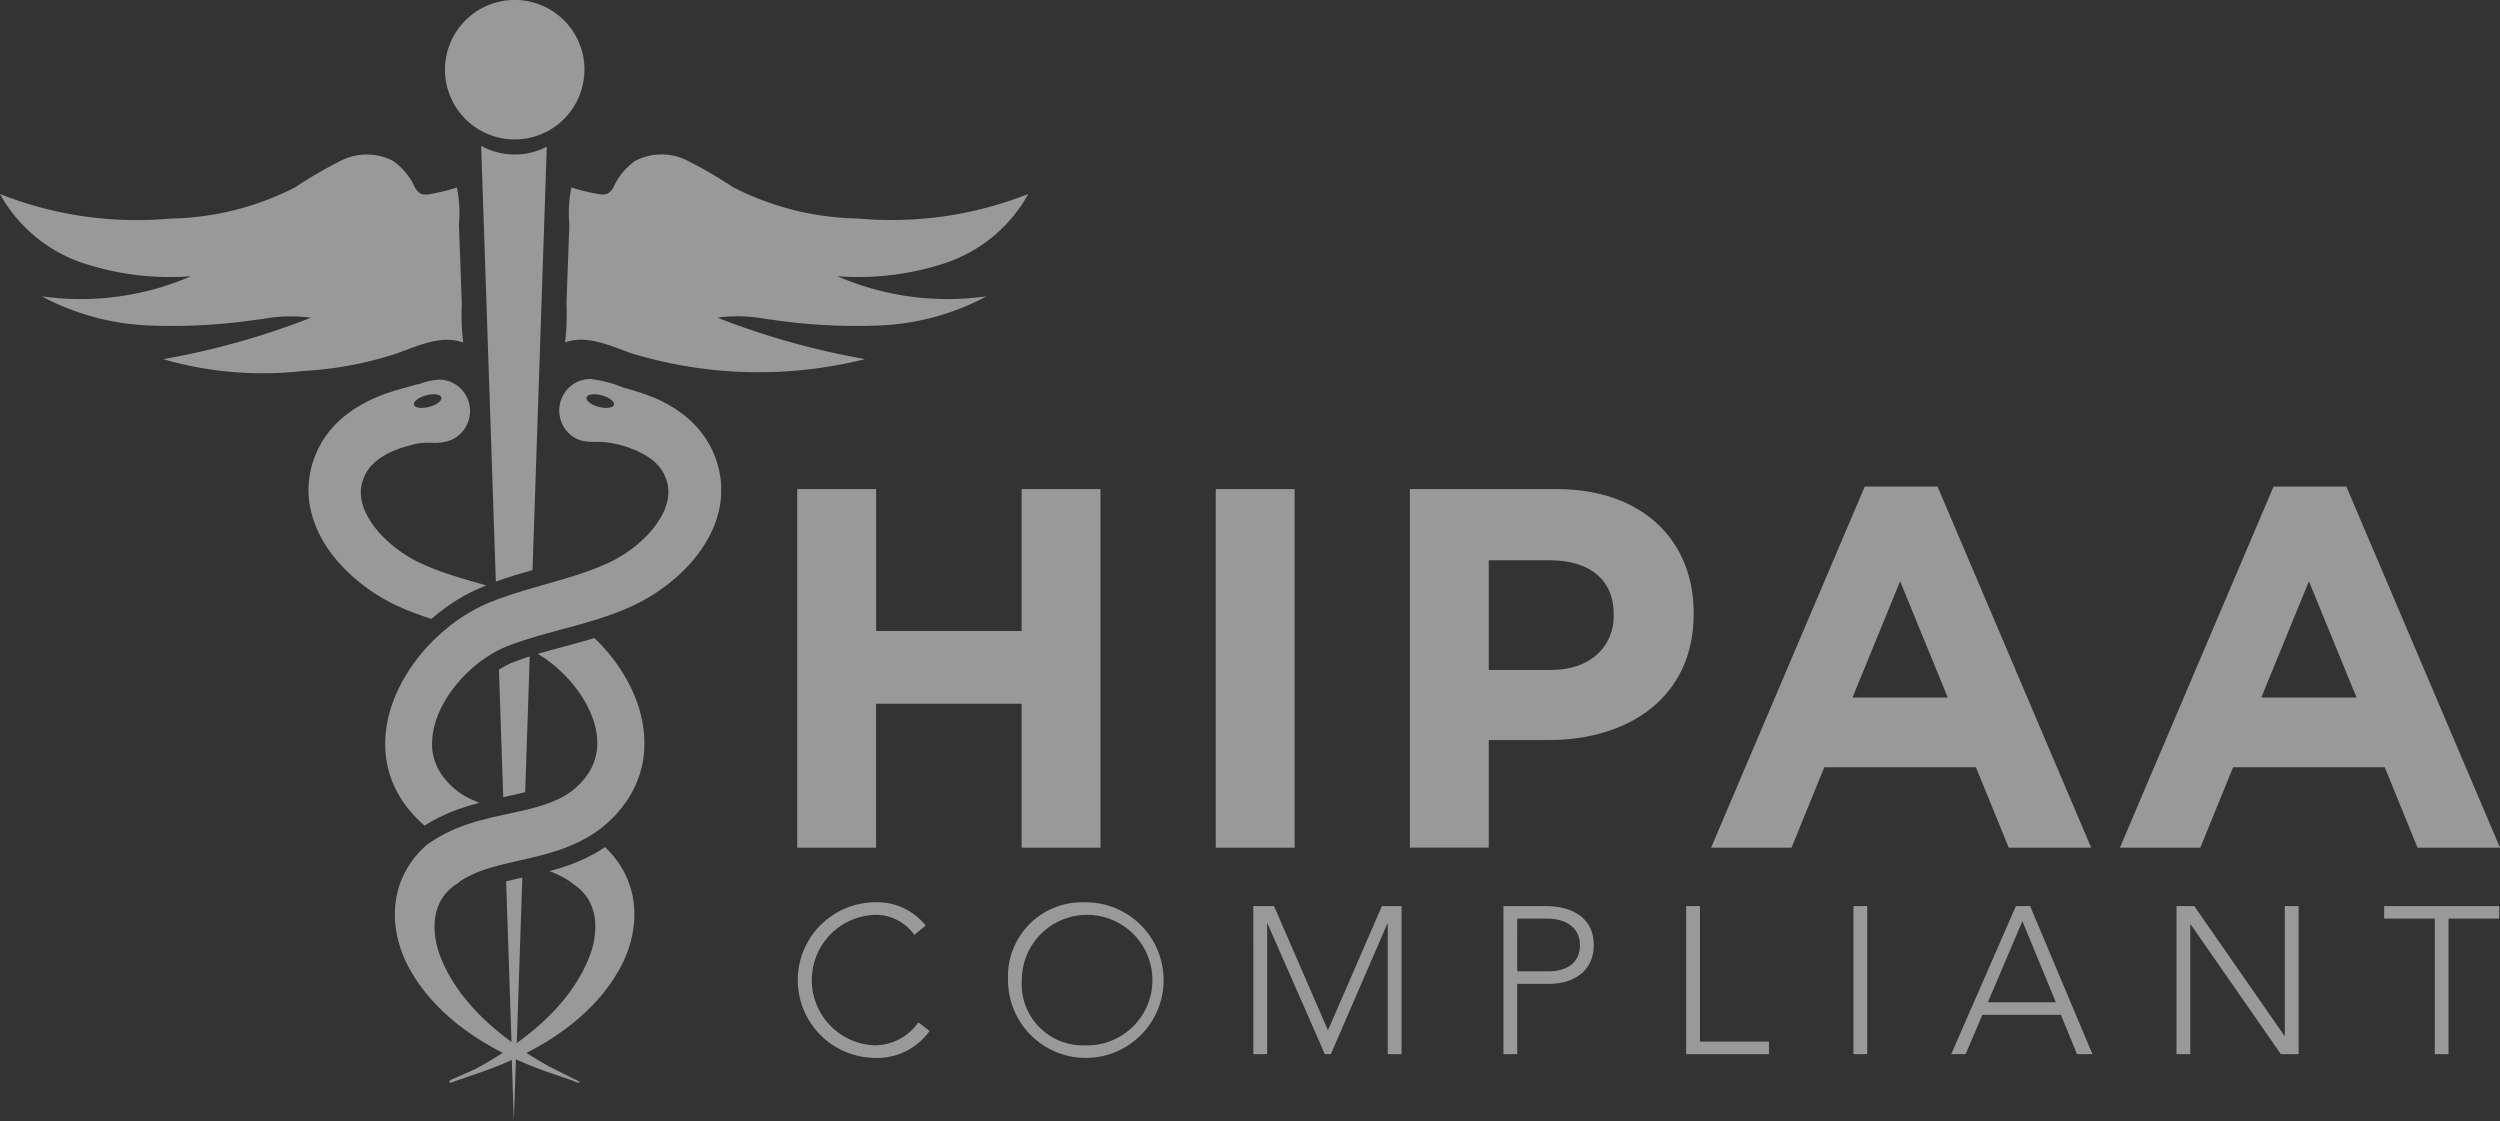
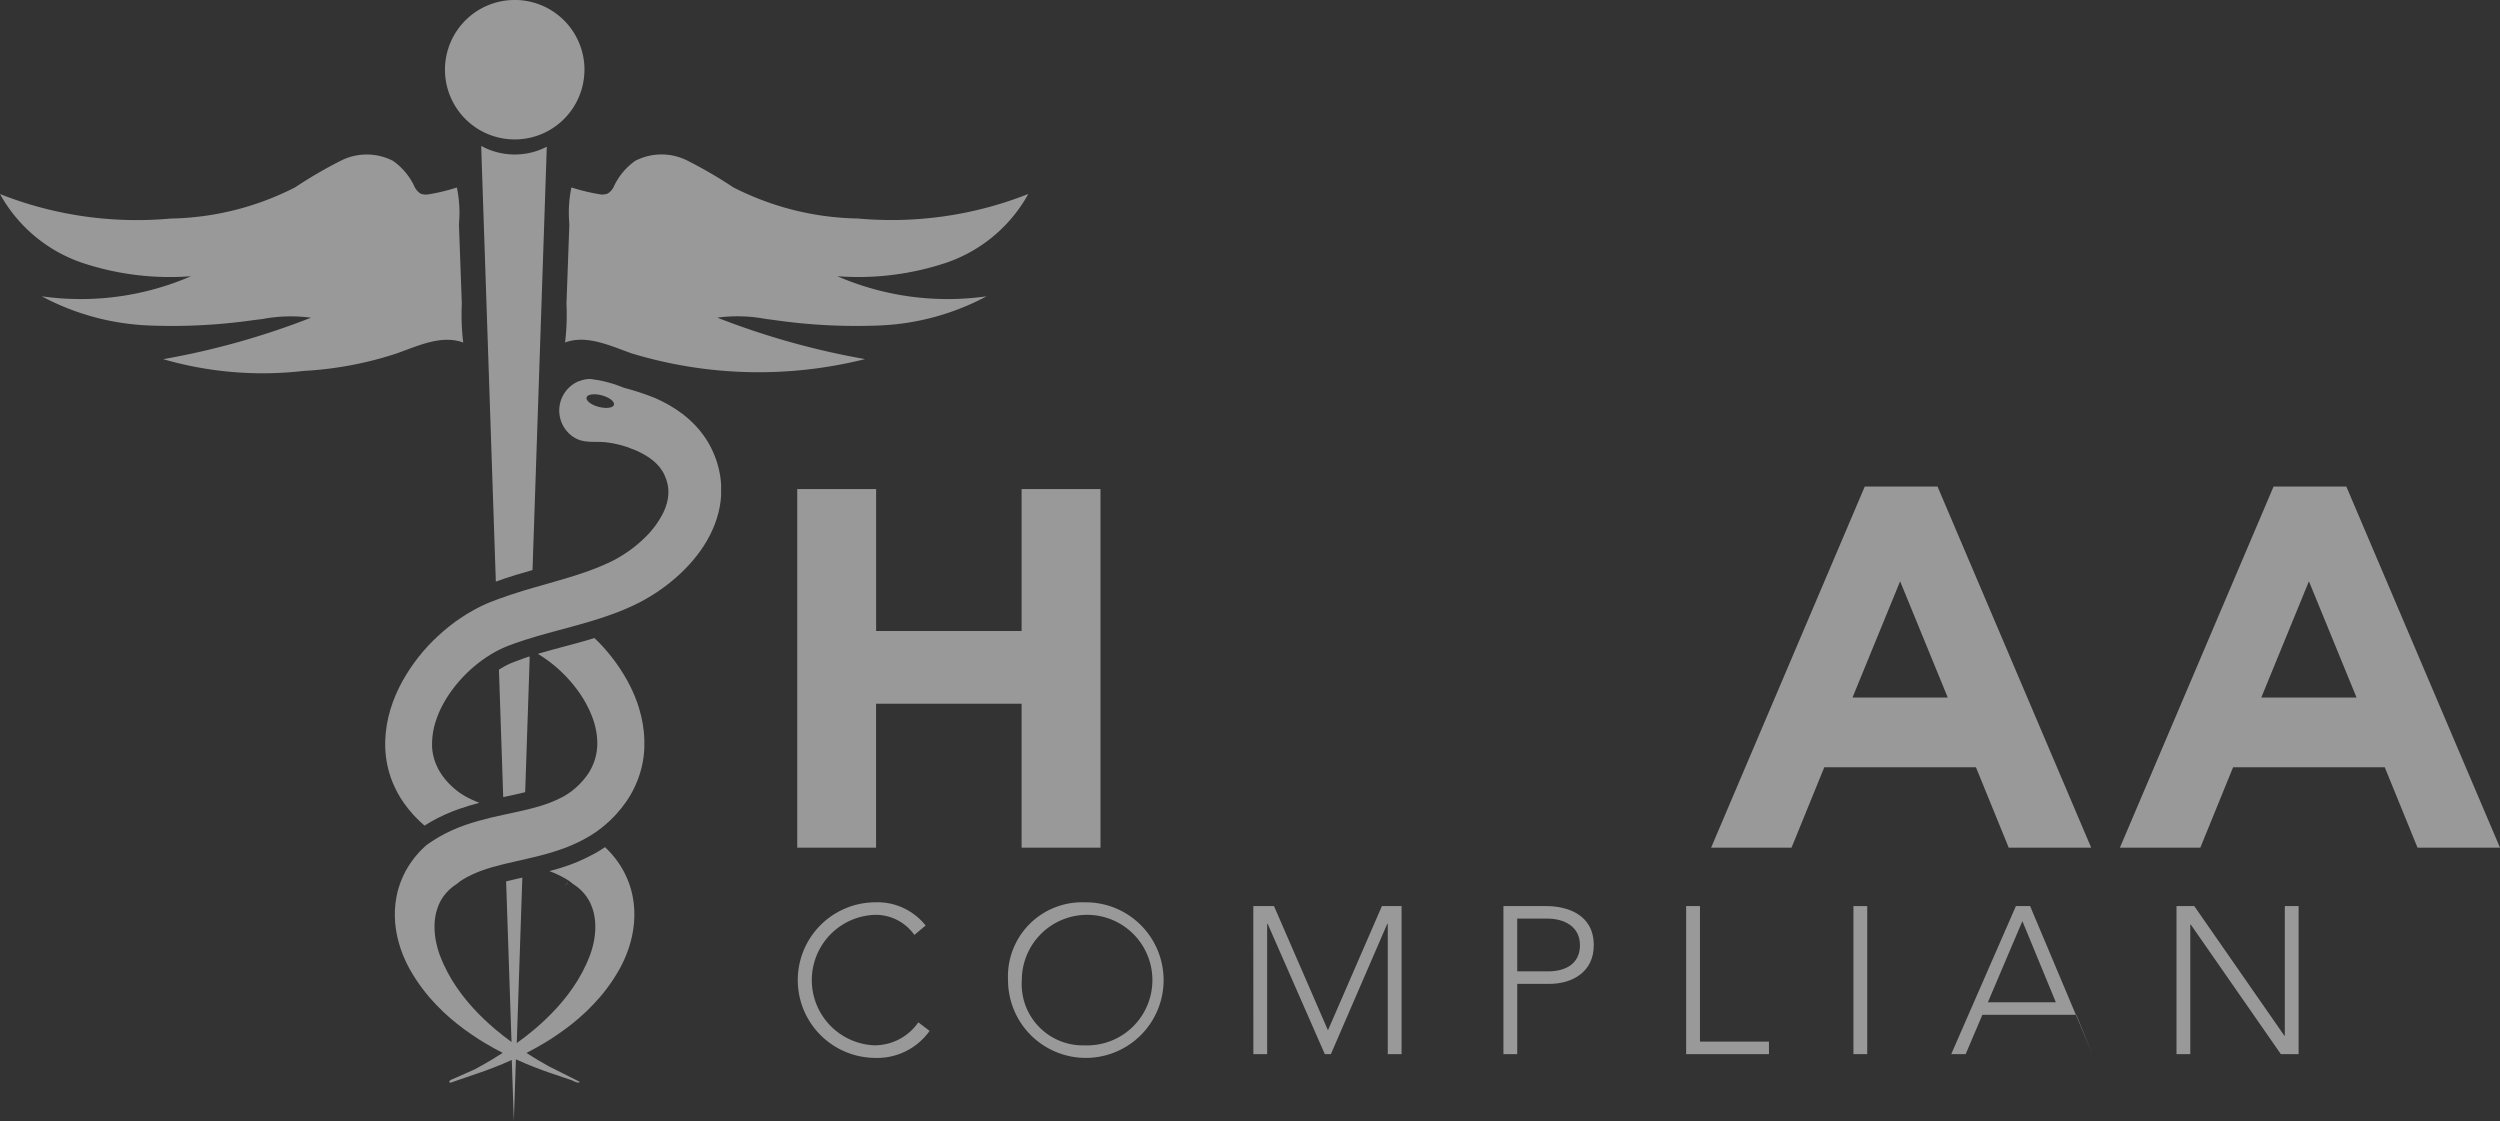
<svg xmlns="http://www.w3.org/2000/svg" width="214.026" height="96" viewBox="0 0 214.026 96">
  <rect x="0" y="0" width="214.026" height="96" fill="#333333" stroke="none" />
  <defs>
    <clipPath id="clip-path">
      <path id="Path_18" data-name="Path 18" d="M1497.15,918.467h6.754v12.148h12.455V918.467h6.754v30.7h-6.754V936.842H1503.9v12.323h-6.754Z" transform="translate(-1497.15 -918.467)" fill="#fff" />
    </clipPath>
    <clipPath id="clip-path-2">
-       <rect id="Rectangle_46" data-name="Rectangle 46" width="6.754" height="30.698" fill="#fff" />
-     </clipPath>
+       </clipPath>
    <clipPath id="clip-path-3">
-       <path id="Path_19" data-name="Path 19" d="M2654.459,924.563h5.219c3.377,0,5.482,1.623,5.482,4.649v.088c0,2.631-1.974,4.649-5.35,4.649h-5.35Zm-6.753-6.1v30.7h6.753v-9.21h5.131c6.885,0,12.411-3.684,12.411-10.788v-.088c0-6.271-4.429-10.613-11.753-10.613Z" transform="translate(-2647.706 -918.467)" fill="#fff" />
-     </clipPath>
+       </clipPath>
    <clipPath id="clip-path-4">
      <path id="Path_20" data-name="Path 20" d="M3229.555,921.77l4.079,9.955h-8.157Zm-3.026-8.113-13.156,30.918h6.885l2.806-6.885h12.981l2.807,6.885h7.061l-13.156-30.918Z" transform="translate(-3213.373 -913.657)" fill="#fff" />
    </clipPath>
    <clipPath id="clip-path-5">
      <path id="Path_21" data-name="Path 21" d="M3997.263,921.77l4.078,9.955h-8.157Zm-3.026-8.113-13.157,30.918h6.885l2.807-6.885h12.981l2.807,6.885h7.061l-13.156-30.918Z" transform="translate(-3981.081 -913.657)" fill="#fff" />
    </clipPath>
    <clipPath id="clip-path-6">
      <rect id="Rectangle_51" data-name="Rectangle 51" width="214.026" height="96" fill="#fff" />
    </clipPath>
    <clipPath id="clip-path-7">
-       <path id="Path_33" data-name="Path 33" d="M867.18,1656.867l.249.343-.249-.383Z" transform="translate(-867.18 -1656.826)" fill="#fff" />
-     </clipPath>
+       </clipPath>
    <clipPath id="clip-path-8">
      <path id="Path_34" data-name="Path 34" d="M1060.5,1657.2l.251-.344v-.041Z" transform="translate(-1060.498 -1656.817)" fill="#fff" />
    </clipPath>
    <clipPath id="clip-path-9">
      <path id="Path_35" data-name="Path 35" d="M903.648,274.7l1.23,36.567c.268-.1.544-.194.823-.285s.559-.182.826-.265l.231-.072.01,0,.011,0,.237-.071c.26-.078.528-.158.792-.233l.211-.061,1.2-35.574.022-.667a5.978,5.978,0,0,1-5.614-.068Z" transform="translate(-903.623 -273.966)" fill="#fff" />
    </clipPath>
    <clipPath id="clip-path-10">
      <path id="Path_36" data-name="Path 36" d="M938.77,1233.066l-.2.069-.138.052-.3.11-.095.035-.008,0-.061.025-.121.049-.012,0-.039.018h0l0,0-.087.038,0,0,0,0-.023.01-.026.012-.178.084-.163.082-.171.092c-.143.079-.286.163-.429.252l.367,10.919.21-.045.522-.113c.377-.083.768-.171,1.148-.266l.391-11.631c-.188.06-.377.125-.575.193" transform="translate(-936.707 -1232.873)" fill="#fff" />
    </clipPath>
    <clipPath id="clip-path-11">
      <path id="Path_37" data-name="Path 37" d="M758.674,1198.719h0l-.166.049-.343.1h0l-.319.09-.172.049-.337.093-.169.046h-.008l-.829.224-.156.042h0c-.311.083-.642.173-.96.261H755.2c-.232.063-.457.128-.7.2l-.238.068-.228.068-.072.022q.211.127.419.264a11.844,11.844,0,0,1,1.44,1.128,12.2,12.2,0,0,1,1.26,1.354q.287.362.543.743c.17.254.329.513.472.778a9.1,9.1,0,0,1,.508,1.1h0c.026.069.051.138.075.208l.024.068.025.075c.018.057.036.113.053.17a6.225,6.225,0,0,1,.269,1.629,4.678,4.678,0,0,1-.885,2.892,6.3,6.3,0,0,1-.512.621l-.145.148c-.047.05-.1.1-.151.145l-.076.072-.08.07-.124.108-.212.168-.053.042-.026.021-.017.011-.067.045-.066.047-.033.023-.017.012-.021.014-.172.109c-.056.038-.117.071-.177.105s-.119.07-.181.1c-.127.063-.248.132-.382.19-.258.125-.537.233-.819.34l-.217.075-.109.038-.111.036-.222.071-.228.067-.259.074-.075.02-.2.052-.076.02-.21.053-.057.014c-.342.084-.691.163-1.047.24l-1.027.222c-.347.074-.7.155-1.059.239-.716.173-1.449.373-2.188.629a13.477,13.477,0,0,0-2.19.988l-.012.007-.267.161-.133.081-.152.1-.217.136c-.1.068-.2.138-.3.212l-.072.056c-.023.019-.042.036-.063.054-.041.037-.081.074-.121.111l-.12.113c-.04.037-.078.078-.116.117-.076.08-.154.157-.228.239l-.217.249a8.3,8.3,0,0,0-.761,1.074,7.711,7.711,0,0,0-.56,1.17l-.056.15-.027.075-.024.076c-.032.1-.064.2-.095.3l-.08.3c-.027.1-.045.2-.067.3a8.023,8.023,0,0,0-.148,1.207,8.989,8.989,0,0,0,.027,1.167,9.75,9.75,0,0,0,.173,1.107,10.528,10.528,0,0,0,.289,1.04c.116.333.242.657.384.968.034.078.073.154.109.23s.072.153.112.227l.117.222.015.028c.01.021,0-.007.027.053l.028.047.055.094.11.187c.038.064.069.12.117.195l.264.42a15.884,15.884,0,0,0,1.1,1.461c.385.45.785.863,1.187,1.25l.206.191.005,0,.207.189c.063.057.127.113.192.168.2.18.41.346.613.512.412.324.818.629,1.225.9.2.141.405.27.6.4.1.065.2.125.3.187s.2.123.3.181c.5.3.992.568,1.465.811-.355.23-.7.442-1.022.635-.507.3-.972.561-1.387.78l-1.915.847a1.011,1.011,0,0,0-.109.048h0c-.088.046-.143.1-.139.167s.057.075.139.061h0a1.547,1.547,0,0,0,.3-.1c.446-.153,1.3-.444,1.882-.649l.006,0c.45-.15.957-.331,1.516-.549.468-.183.973-.391,1.508-.633l.176,5.227.178-5.283c.58.265,1.127.492,1.63.688q.7.274,1.294.474h0l.051.017.117.04,1.707.578c.271.136.551.284.673.132l-.1-.049-2.555-1.282q-.419-.232-.889-.511c-.325-.193-.667-.4-1.022-.635.473-.242.962-.511,1.465-.811.1-.058.2-.12.3-.181s.2-.122.3-.187c.2-.13.4-.259.6-.4.407-.275.813-.58,1.225-.9.2-.166.411-.332.613-.512s.406-.364.611-.553c.4-.387.8-.8,1.187-1.25a15.84,15.84,0,0,0,1.1-1.461l.264-.42c.048-.075.079-.131.117-.195l.11-.187.055-.094.028-.047c.03-.06.017-.032.027-.053l.015-.028.117-.222c.04-.074.075-.151.112-.227s.075-.152.109-.23c.142-.311.268-.635.384-.968a10.6,10.6,0,0,0,.289-1.04,9.778,9.778,0,0,0,.173-1.107,9.011,9.011,0,0,0,.027-1.167,8.055,8.055,0,0,0-.148-1.207c-.022-.1-.04-.2-.067-.3l-.08-.3c-.03-.1-.062-.2-.095-.3l-.024-.076-.027-.075-.056-.15a7.711,7.711,0,0,0-.56-1.17,8.307,8.307,0,0,0-.761-1.074l-.217-.249c-.074-.082-.151-.159-.228-.239-.039-.039-.076-.08-.116-.117l-.12-.113-.006-.006-.005,0-.035.023h0l-.275.18c-.114.076-.218.138-.311.192l-.038.022,0,0,0,0-.081.047c-.072.042-.154.091-.243.139l-.007,0-.007,0-.122.065c-.153.082-.326.174-.508.26-.44.217-.866.388-1.261.542l-.015.006-.015.006-.287.1h-.008l-.041.015-.126.045h-.006l-.143.048h0l-.285.095-.015.005-.016,0-.283.087h0l-.141.043-.013,0-.013,0-.141.04-.28.08-.011,0-.011,0-.025.007a9.044,9.044,0,0,1,1.362.635l.162.1.08.049-.019-.013,0,0,.036.024-.013-.009h0l.007,0,.051.036.1.074.05.037.025.019a.157.157,0,0,1,.02.016.91.91,0,0,0,.1.087l.028.019.033.024c.023.017.046.032.07.048l.071.046c.024.015.045.032.068.048.044.033.091.064.135.1l.129.1a4.321,4.321,0,0,1,.463.455,3.794,3.794,0,0,1,.377.524l.041.07.021.035.018.036.076.146.069.15c.024.05.041.1.063.154a4.408,4.408,0,0,1,.2.651,5.517,5.517,0,0,1,.1.7,6.46,6.46,0,0,1,.007.723c-.013.243-.042.488-.08.732s-.094.487-.16.728c-.014.061-.035.12-.052.18s-.034.12-.055.179l-.06.178-.008.022h0s-.006.016-.006.016l.01-.02-.02.051-.04.1-.08.2c-.026.065-.054.14-.077.19l-.143.334a13.9,13.9,0,0,1-.713,1.347c-.262.431-.547.841-.841,1.235-.151.194-.3.388-.456.572s-.314.365-.471.544c-.322.349-.644.687-.975,1-.163.16-.331.308-.495.458-.082.075-.167.146-.249.218s-.164.144-.247.213c-.507.426-1.01.812-1.5,1.164l.476-14.169-.17.039-.207.047c-.281.063-.573.133-.948.224l-.063.016.462,13.75c-.447-.326-.906-.681-1.369-1.071-.083-.069-.164-.142-.247-.213s-.167-.143-.249-.218c-.163-.15-.332-.3-.495-.458-.332-.312-.654-.649-.976-1-.157-.179-.318-.356-.47-.544s-.3-.378-.456-.572c-.294-.394-.579-.8-.841-1.235a13.9,13.9,0,0,1-.713-1.347l-.143-.334c-.023-.05-.051-.125-.077-.19l-.08-.2-.04-.1-.02-.051a.137.137,0,0,0,.01.02s-.006-.016-.006-.016h0l-.007-.022-.06-.178c-.021-.059-.036-.119-.055-.179s-.037-.119-.052-.18c-.067-.24-.117-.484-.16-.728s-.067-.489-.08-.732a6.387,6.387,0,0,1,.007-.723,5.528,5.528,0,0,1,.1-.7,4.408,4.408,0,0,1,.2-.651c.022-.051.039-.1.063-.154l.068-.15.076-.146.019-.036.021-.035.041-.07a3.8,3.8,0,0,1,.376-.524,4.322,4.322,0,0,1,.463-.455l.129-.1c.043-.034.091-.065.135-.1.023-.016.044-.033.068-.048l.071-.046c.024-.015.047-.031.07-.048l.033-.024.028-.019a.946.946,0,0,0,.1-.088.141.141,0,0,1,.02-.016l.025-.019.05-.037.1-.074.051-.036.007,0h0l-.013.009.036-.024,0,0-.019.013.08-.049.162-.1a9.228,9.228,0,0,1,1.491-.683c.55-.2,1.145-.366,1.776-.523l.24-.058h0c.24-.058.484-.116.735-.172l1.026-.233c.177-.041.354-.081.535-.125l.271-.065.273-.069c.091-.022.183-.047.275-.072l.277-.074.28-.08.14-.04.141-.043.283-.087.285-.095.143-.048.143-.051.287-.1c.384-.149.771-.306,1.157-.5.193-.09.385-.2.577-.3.1-.052.191-.111.286-.166l.1-.057.08-.048.02-.012.088-.056.282-.184.035-.023.038-.028.077-.055.153-.112.152-.113.038-.029.026-.021.052-.043.21-.171.026-.021c.1-.08.044-.038.074-.063l.061-.054.123-.11.122-.11.12-.115c.079-.078.16-.152.237-.234l.232-.243a10.3,10.3,0,0,0,.856-1.067,8.9,8.9,0,0,0,1.22-2.535,8.6,8.6,0,0,0,.29-1.391,9.1,9.1,0,0,0,.062-1.4,10.4,10.4,0,0,0-.45-2.668q-.041-.136-.086-.271l0-.012q-.045-.136-.094-.271a12.914,12.914,0,0,0-.83-1.83,15.372,15.372,0,0,0-2.853-3.693Z" transform="translate(-741.728 -1198.698)" fill="#fff" />
    </clipPath>
    <clipPath id="clip-path-12">
      <path id="Path_38" data-name="Path 38" d="M588.7,727.609l.008,0-.008,0m0,0h0m-.357-13.424c-.073-.273.394-.635,1.042-.808s1.233-.092,1.306.181-.394.635-1.042.807a2.558,2.558,0,0,1-.648.091c-.352,0-.611-.1-.658-.272m.348-1.775c-.917.278-1.854.494-2.756.819-.316.114-.652.244-1.006.4s-.726.341-1.112.56a10.541,10.541,0,0,0-1.188.783,9.07,9.07,0,0,0-1.193,1.089,8.005,8.005,0,0,0-1.058,1.45c-.075.137-.154.273-.221.417l-.1.215,0,0-.03.066-.008.02-.017.039-.034.079-.017.039-.02.048-.05.125c-.032.082-.069.172-.093.244s-.053.152-.079.228l-.073.234a7.805,7.805,0,0,0-.087,4.126,9.132,9.132,0,0,0,.748,1.978,11.024,11.024,0,0,0,1.127,1.75,13.492,13.492,0,0,0,1.4,1.524,15.328,15.328,0,0,0,1.616,1.319q.43.305.885.585t.939.533c.161.085.325.166.491.246l.126.059.063.029.066.03,0,0,.027.012.218.095.219.1c.074.032.141.062.231.1l.513.2.129.051.123.045.246.089c.164.059.33.122.494.175l.5.166.128.041c.194-.169.391-.334.59-.492.354-.282.72-.551,1.087-.8s.766-.492,1.154-.709l.007,0,.007,0,.272-.148.016-.009.016-.008.276-.142.008,0,.008,0,.217-.105.08-.039,0,0,0,0,.071-.034.014-.007.014-.006.077-.035h0l.154-.069h0l.077-.034,0,0h0l.037-.016.012-.005.012-.005.031-.013.122-.051h0l.148-.061.015-.006.016-.006.134-.052.031-.012-1.269-.364c-.157-.046-.318-.091-.472-.138l-.464-.139c-.154-.046-.3-.095-.455-.142l-.226-.071-.221-.073-.44-.146-.429-.153c-.144-.049-.281-.105-.419-.158l-.207-.08-.1-.04-.094-.04-.376-.158c-.058-.023-.136-.06-.207-.092l-.217-.1-.216-.1-.027-.012,0,0,.014.006h0l-.044-.022-.088-.043c-.116-.059-.233-.12-.347-.183a11.342,11.342,0,0,1-2.45-1.83,7.764,7.764,0,0,1-1.567-2.137,4.558,4.558,0,0,1-.351-1.029,3.468,3.468,0,0,1-.068-.929,3.289,3.289,0,0,1,.171-.844l.036-.1.04-.1c.014-.038.024-.054.035-.08l.015-.035.005-.011.009-.02.018-.039.036-.078.018-.039.009-.019v0l-.016.036,0-.01.049-.089c.029-.06.068-.115.1-.172a3.4,3.4,0,0,1,.485-.606,4.444,4.444,0,0,1,.6-.5,6.807,6.807,0,0,1,1.371-.723c.233-.092.463-.172.685-.242s.436-.129.639-.181l.295-.072c.1-.021.187-.042.277-.057a6.045,6.045,0,0,1,1.15-.062,3.945,3.945,0,0,0,1.715-.238,2.723,2.723,0,0,0,1.362-3.6,2.672,2.672,0,0,0-1.816-1.5,2.549,2.549,0,0,0-.6-.073,6.23,6.23,0,0,0-1.8.42" transform="translate(-579.313 -711.99)" fill="#fff" />
    </clipPath>
    <clipPath id="clip-path-13">
      <path id="Path_39" data-name="Path 39" d="M741.665,714.041c-.648-.173-1.115-.535-1.042-.808s.657-.354,1.306-.181,1.115.535,1.042.808c-.047.176-.306.272-.658.272a2.561,2.561,0,0,1-.648-.091m-1.689-2.208a2.724,2.724,0,0,0-.5,4.772c.862.587,1.768.373,2.742.459a8.636,8.636,0,0,1,2.432.625,6.812,6.812,0,0,1,1.371.723,4.444,4.444,0,0,1,.6.5,3.4,3.4,0,0,1,.485.606c.033.057.071.112.1.172l.049.089,0,.01-.016-.036v0l.009.019.018.039.036.078.018.039.009.019c0,.008,0,.007,0,.012l.015.035c.011.025.021.042.034.08l.04.1.036.1a3.29,3.29,0,0,1,.171.844,3.473,3.473,0,0,1-.068.929,4.558,4.558,0,0,1-.351,1.029,7.764,7.764,0,0,1-1.567,2.137,11.336,11.336,0,0,1-2.45,1.83c-.115.064-.231.124-.347.184l-.088.043-.044.022h0l.012-.006h0l-.027.012-.216.1-.216.1c-.071.032-.149.07-.207.092l-.377.158-.094.04-.1.04-.207.08c-.139.053-.275.109-.419.158l-.429.153-.44.146-.221.073-.226.071c-.151.047-.3.1-.455.142l-.464.139c-.154.047-.314.092-.472.138l-1.955.561-.25.072c-.253.074-.508.151-.764.227-.343.108-.687.212-1.036.33s-.7.241-1.051.366l-.53.2-.133.051-.148.061-.122.051-.03.013-.037.016-.077.034-.154.069-.077.035-.071.034c-.093.045-.188.089-.28.136l-.276.142-.272.148q-.54.3-1.049.645-.405.272-.79.57c-.067.051-.133.1-.2.156q-.479.382-.93.8a15.46,15.46,0,0,0-3.067,3.895,12.548,12.548,0,0,0-1.013,2.383,10.408,10.408,0,0,0-.45,2.668,9.107,9.107,0,0,0,.061,1.4,8.617,8.617,0,0,0,.29,1.391c.023.076.047.152.071.228l.018.056c.025.076.051.151.079.226s.056.149.085.223l.021.051c.03.074.061.148.093.222a8.939,8.939,0,0,0,.853,1.529,10.33,10.33,0,0,0,.856,1.067l.232.243c.077.081.158.156.237.234l.12.115.122.11.123.11.061.055c.026.022-.011-.008.045.039l.085-.055.018-.012.019-.011.133-.081,0,0,0,0,.018-.011.249-.15.015-.009.015-.009a14.794,14.794,0,0,1,2.444-1.106h.007c.524-.182,1.072-.348,1.689-.51-.227-.087-.451-.177-.66-.279-.134-.059-.255-.127-.382-.19-.063-.033-.12-.069-.181-.1s-.122-.068-.177-.105l-.172-.109-.022-.014-.017-.012-.033-.024-.067-.047-.067-.045-.017-.011-.026-.021-.053-.042-.212-.168-.124-.108-.08-.07-.076-.072c-.05-.049-.1-.095-.151-.145l-.145-.148a6.289,6.289,0,0,1-.512-.621q-.119-.167-.222-.34l0-.006c-.045-.076-.088-.153-.129-.231l-.034-.065c-.015-.03-.029-.06-.043-.09l-.034-.071-.039-.089-.032-.075-.035-.088-.03-.079c-.011-.029-.021-.057-.031-.086s-.019-.056-.028-.085-.018-.055-.027-.083-.019-.066-.028-.1-.014-.047-.02-.071q-.022-.083-.04-.166c-.005-.023-.009-.046-.014-.069s-.015-.071-.021-.107-.008-.05-.013-.076-.011-.069-.016-.1-.007-.051-.01-.077-.008-.07-.012-.105-.005-.051-.007-.076-.006-.073-.008-.11,0-.048,0-.073c0-.041,0-.082,0-.123,0-.021,0-.041,0-.061q0-.093,0-.187a6.231,6.231,0,0,1,.269-1.629,8.555,8.555,0,0,1,.685-1.625c.143-.265.3-.524.472-.778s.352-.5.543-.743a12.178,12.178,0,0,1,1.26-1.354,11.835,11.835,0,0,1,1.44-1.128q.377-.249.765-.463l.194-.1.2-.1.2-.093.048-.023.044-.019.087-.038.043-.019.023-.01.03-.012.122-.05.061-.025.03-.012.022-.009-.018.007.113-.042.452-.168c.308-.105.611-.213.925-.31s.628-.194.943-.289.637-.184.962-.272.649-.178.973-.265l.984-.266c.165-.046.328-.089.494-.136l.5-.14c.165-.047.332-.1.5-.146l.248-.073.249-.078c.166-.052.331-.1.5-.156l.5-.166c.165-.053.33-.116.494-.175l.246-.089.123-.045.129-.051.513-.2c.091-.035.157-.066.231-.1l.219-.1.218-.095.027-.012,0,0,.066-.03.063-.029.126-.059c.166-.08.33-.161.491-.246q.483-.254.939-.533t.885-.585a15.348,15.348,0,0,0,1.616-1.319,13.509,13.509,0,0,0,1.4-1.524,11.015,11.015,0,0,0,1.127-1.75,9.132,9.132,0,0,0,.748-1.978,7.969,7.969,0,0,0,.233-2.11,7.888,7.888,0,0,0-.32-2.016l-.073-.234c-.026-.077-.053-.153-.079-.228s-.06-.162-.093-.243l-.05-.125-.02-.048-.017-.039-.034-.079-.017-.039-.008-.02-.031-.066,0,0-.1-.215c-.067-.143-.146-.28-.221-.417a8.005,8.005,0,0,0-1.059-1.45,9.078,9.078,0,0,0-1.193-1.089,10.545,10.545,0,0,0-1.188-.783c-.386-.219-.758-.4-1.112-.56a20.906,20.906,0,0,0-2.69-.89,11,11,0,0,0-2.888-.764,2.481,2.481,0,0,0-.956.183" transform="translate(-723.387 -711.65)" fill="#fff" />
    </clipPath>
  </defs>
  <g id="Group_62" data-name="Group 62" transform="translate(0 -0.003)" opacity="0.498">
    <g id="Group_35" data-name="Group 35" transform="translate(68.251 41.873)">
      <g id="Group_34" data-name="Group 34" clip-path="url(#clip-path)">
        <rect id="Rectangle_44" data-name="Rectangle 44" width="25.962" height="30.698" transform="translate(0)" fill="#fff" />
      </g>
    </g>
    <g id="Group_37" data-name="Group 37" transform="translate(104.08 41.873)">
      <g id="Group_36" data-name="Group 36" clip-path="url(#clip-path-2)">
        <rect id="Rectangle_45" data-name="Rectangle 45" width="6.754" height="30.698" fill="#fff" />
      </g>
    </g>
    <g id="Group_39" data-name="Group 39" transform="translate(120.701 41.873)">
      <g id="Group_38" data-name="Group 38" clip-path="url(#clip-path-3)">
        <rect id="Rectangle_47" data-name="Rectangle 47" width="24.296" height="30.698" transform="translate(0 0)" fill="#fff" />
      </g>
    </g>
    <g id="Group_41" data-name="Group 41" transform="translate(146.488 41.654)">
      <g id="Group_40" data-name="Group 40" clip-path="url(#clip-path-4)">
        <rect id="Rectangle_48" data-name="Rectangle 48" width="32.54" height="30.918" fill="#fff" />
      </g>
    </g>
    <g id="Group_43" data-name="Group 43" transform="translate(181.486 41.654)">
      <g id="Group_42" data-name="Group 42" clip-path="url(#clip-path-5)">
        <rect id="Rectangle_49" data-name="Rectangle 49" width="32.54" height="30.918" fill="#fff" />
      </g>
    </g>
    <g id="Group_45" data-name="Group 45" transform="translate(0 0.003)">
      <g id="Group_44" data-name="Group 44" transform="translate(0 0)" clip-path="url(#clip-path-6)">
        <path id="Path_22" data-name="Path 22" d="M1510.01,1705.52a5.508,5.508,0,0,1-4.708,2.309,6.66,6.66,0,0,1,0-13.319,5.274,5.274,0,0,1,4.368,1.987l-.967.805a4.041,4.041,0,0,0-3.4-1.718,5.589,5.589,0,0,0,0,11.17,4.569,4.569,0,0,0,3.741-1.969Z" transform="translate(-1430.426 -1617.263)" fill="#fff" />
        <path id="Path_23" data-name="Path 23" d="M1899.563,1694.511a6.66,6.66,0,1,1-6.552,6.659,6.345,6.345,0,0,1,6.552-6.659m0,12.245a5.589,5.589,0,1,0-5.37-5.585,5.235,5.235,0,0,0,5.37,5.585" transform="translate(-1806.714 -1617.263)" fill="#fff" />
        <path id="Path_24" data-name="Path 24" d="M2353.639,1701.579h1.772l4.619,10.634,4.619-10.634h1.683v12.674h-1.182v-11.17h-.036l-4.833,11.17h-.52l-4.9-11.17h-.036v11.17h-1.181Z" transform="translate(-2246.343 -1624.009)" fill="#fff" />
        <path id="Path_25" data-name="Path 25" d="M2823.3,1701.579h3.652c1.79,0,4.082.7,4.082,3.348,0,2.291-1.826,3.312-3.813,3.312h-2.739v6.015H2823.3Zm1.182,5.585h2.685c1.343,0,2.685-.573,2.685-2.238,0-1.629-1.4-2.273-2.757-2.273h-2.614Z" transform="translate(-2694.591 -1624.009)" fill="#fff" />
        <path id="Path_26" data-name="Path 26" d="M3166.506,1701.579h1.182v11.6h5.907v1.074h-7.089Z" transform="translate(-3022.154 -1624.009)" fill="#fff" />
        <rect id="Rectangle_50" data-name="Rectangle 50" width="1.181" height="12.674" transform="translate(158.673 77.57)" fill="#fff" />
-         <path id="Path_27" data-name="Path 27" d="M3669.969,1701.579h1.217l5.335,12.674H3675.2l-1.378-3.365H3667.1l-1.432,3.365h-1.235Zm.555,1.289-2.954,6.946h5.818Z" transform="translate(-3497.387 -1624.009)" fill="#fff" />
+         <path id="Path_27" data-name="Path 27" d="M3669.969,1701.579h1.217l5.335,12.674l-1.378-3.365H3667.1l-1.432,3.365h-1.235Zm.555,1.289-2.954,6.946h5.818Z" transform="translate(-3497.387 -1624.009)" fill="#fff" />
        <path id="Path_28" data-name="Path 28" d="M4087.367,1701.579h1.521l7.715,11.1h.036v-11.1h1.182v12.674H4096.3l-7.716-11.1h-.036v11.1h-1.181Z" transform="translate(-3901.036 -1624.009)" fill="#fff" />
-         <path id="Path_29" data-name="Path 29" d="M4481.643,1702.654h-4.332v-1.074h9.846v1.074h-4.333v11.6h-1.181Z" transform="translate(-4273.203 -1624.01)" fill="#fff" />
        <path id="Path_30" data-name="Path 30" d="M21.77,304.247a49.135,49.135,0,0,1-8.932.472,21.28,21.28,0,0,1-9.263-2.5A23.762,23.762,0,0,0,16.349,300.5a23.742,23.742,0,0,1-9.287-1.141A12.719,12.719,0,0,1,0,293.462a31.838,31.838,0,0,0,14.6,2.1,24.3,24.3,0,0,0,10.66-2.67,38.235,38.235,0,0,1,3.968-2.308,4.906,4.906,0,0,1,4.421.041,5.522,5.522,0,0,1,1.806,2.14,1.43,1.43,0,0,0,.543.656,1.27,1.27,0,0,0,.707.065,16.82,16.82,0,0,0,2.409-.584,10.71,10.71,0,0,1,.175,3.152l.126,3.467.121,3.328a19.836,19.836,0,0,0,.121,3.328c-1.842-.681-3.832.266-5.681.927A30.79,30.79,0,0,1,26,308.606,30.6,30.6,0,0,1,13.973,307.6a66.3,66.3,0,0,0,12.648-3.549,13.017,13.017,0,0,0-4.136.109l-.715.091" transform="translate(0 -276.851)" fill="#fff" />
        <path id="Path_31" data-name="Path 31" d="M1079.086,304.247a49.134,49.134,0,0,0,8.932.472,21.28,21.28,0,0,0,9.263-2.5,23.762,23.762,0,0,1-12.775-1.721,23.742,23.742,0,0,0,9.287-1.141,12.718,12.718,0,0,0,7.063-5.9,31.837,31.837,0,0,1-14.6,2.1,24.3,24.3,0,0,1-10.66-2.67,38.224,38.224,0,0,0-3.968-2.308,4.906,4.906,0,0,0-4.421.041,5.522,5.522,0,0,0-1.806,2.14,1.429,1.429,0,0,1-.543.656,1.27,1.27,0,0,1-.708.065,16.817,16.817,0,0,1-2.409-.584,10.71,10.71,0,0,0-.175,3.152q-.063,1.734-.126,3.467-.06,1.664-.121,3.328a19.842,19.842,0,0,1-.121,3.328c1.841-.681,3.832.266,5.681.927a37.453,37.453,0,0,0,20,.495,66.3,66.3,0,0,1-12.648-3.549,13.016,13.016,0,0,1,4.136.109l.715.091" transform="translate(-1012.823 -276.851)" fill="#fff" />
        <path id="Path_32" data-name="Path 32" d="M847.567,5.973A5.97,5.97,0,1,1,841.6,0a5.97,5.97,0,0,1,5.97,5.97" transform="translate(-797.533 -0.003)" fill="#fff" />
      </g>
    </g>
    <g id="Group_47" data-name="Group 47" transform="translate(39.532 75.533)">
      <g id="Group_46" data-name="Group 46" clip-path="url(#clip-path-7)">
        <rect id="Rectangle_52" data-name="Rectangle 52" width="0.249" height="0.383" transform="translate(0)" fill="#fff" />
      </g>
    </g>
    <g id="Group_49" data-name="Group 49" transform="translate(48.345 75.532)">
      <g id="Group_48" data-name="Group 48" clip-path="url(#clip-path-8)">
        <rect id="Rectangle_53" data-name="Rectangle 53" width="0.251" height="0.385" fill="#fff" />
      </g>
    </g>
    <g id="Group_51" data-name="Group 51" transform="translate(41.193 12.492)">
      <g id="Group_50" data-name="Group 50" clip-path="url(#clip-path-9)">
        <rect id="Rectangle_54" data-name="Rectangle 54" width="5.614" height="37.301" transform="translate(0 0)" fill="#fff" />
      </g>
    </g>
    <g id="Group_53" data-name="Group 53" transform="translate(42.702 56.206)">
      <g id="Group_52" data-name="Group 52" clip-path="url(#clip-path-10)">
        <rect id="Rectangle_55" data-name="Rectangle 55" width="2.638" height="12.055" transform="translate(0 0)" fill="#fff" />
      </g>
    </g>
    <g id="Group_55" data-name="Group 55" transform="translate(33.813 54.648)">
      <g id="Group_54" data-name="Group 54" clip-path="url(#clip-path-11)">
        <rect id="Rectangle_56" data-name="Rectangle 56" width="21.357" height="41.355" transform="translate(-0.009 0)" fill="#fff" />
      </g>
    </g>
    <g id="Group_57" data-name="Group 57" transform="translate(26.409 32.461)">
      <g id="Group_56" data-name="Group 56" clip-path="url(#clip-path-12)">
-         <rect id="Rectangle_57" data-name="Rectangle 57" width="15.261" height="20.518" transform="translate(-0.016 0)" fill="#fff" />
-       </g>
+         </g>
    </g>
    <g id="Group_59" data-name="Group 59" transform="translate(32.977 32.445)">
      <g id="Group_58" data-name="Group 58" clip-path="url(#clip-path-13)">
        <rect id="Rectangle_58" data-name="Rectangle 58" width="28.767" height="38.247" transform="translate(-0.01 0)" fill="#fff" />
      </g>
    </g>
  </g>
</svg>